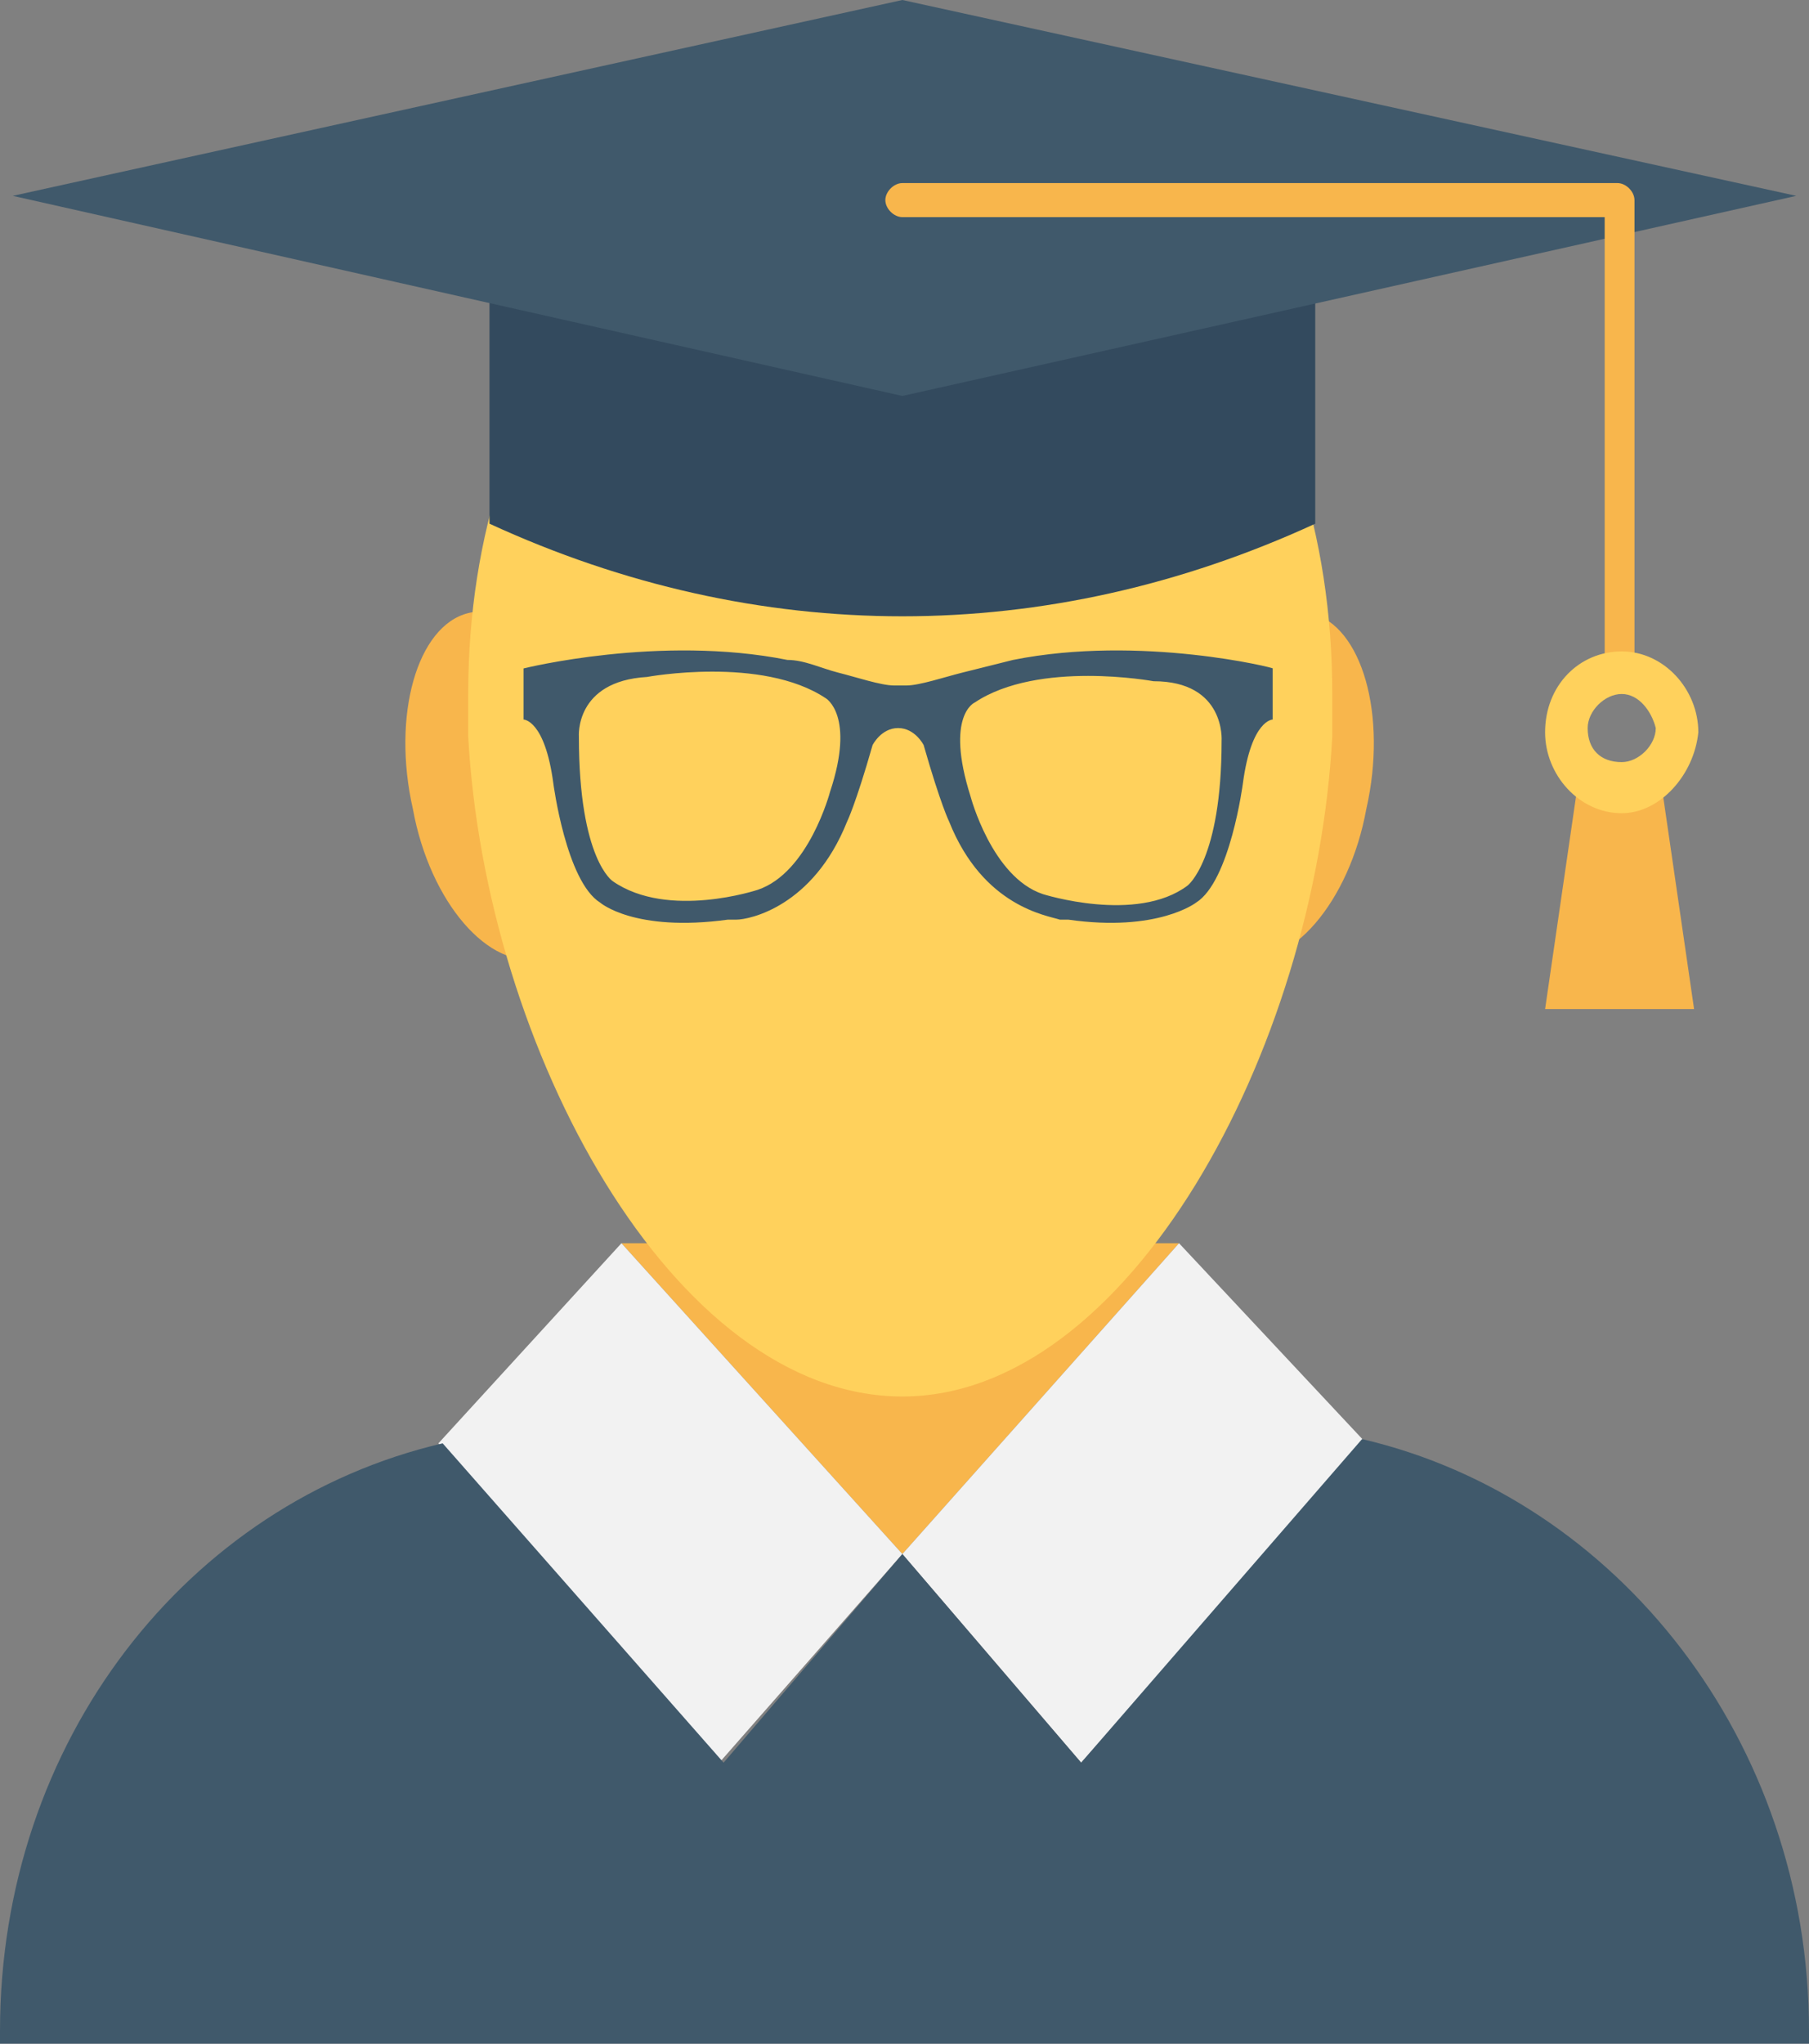
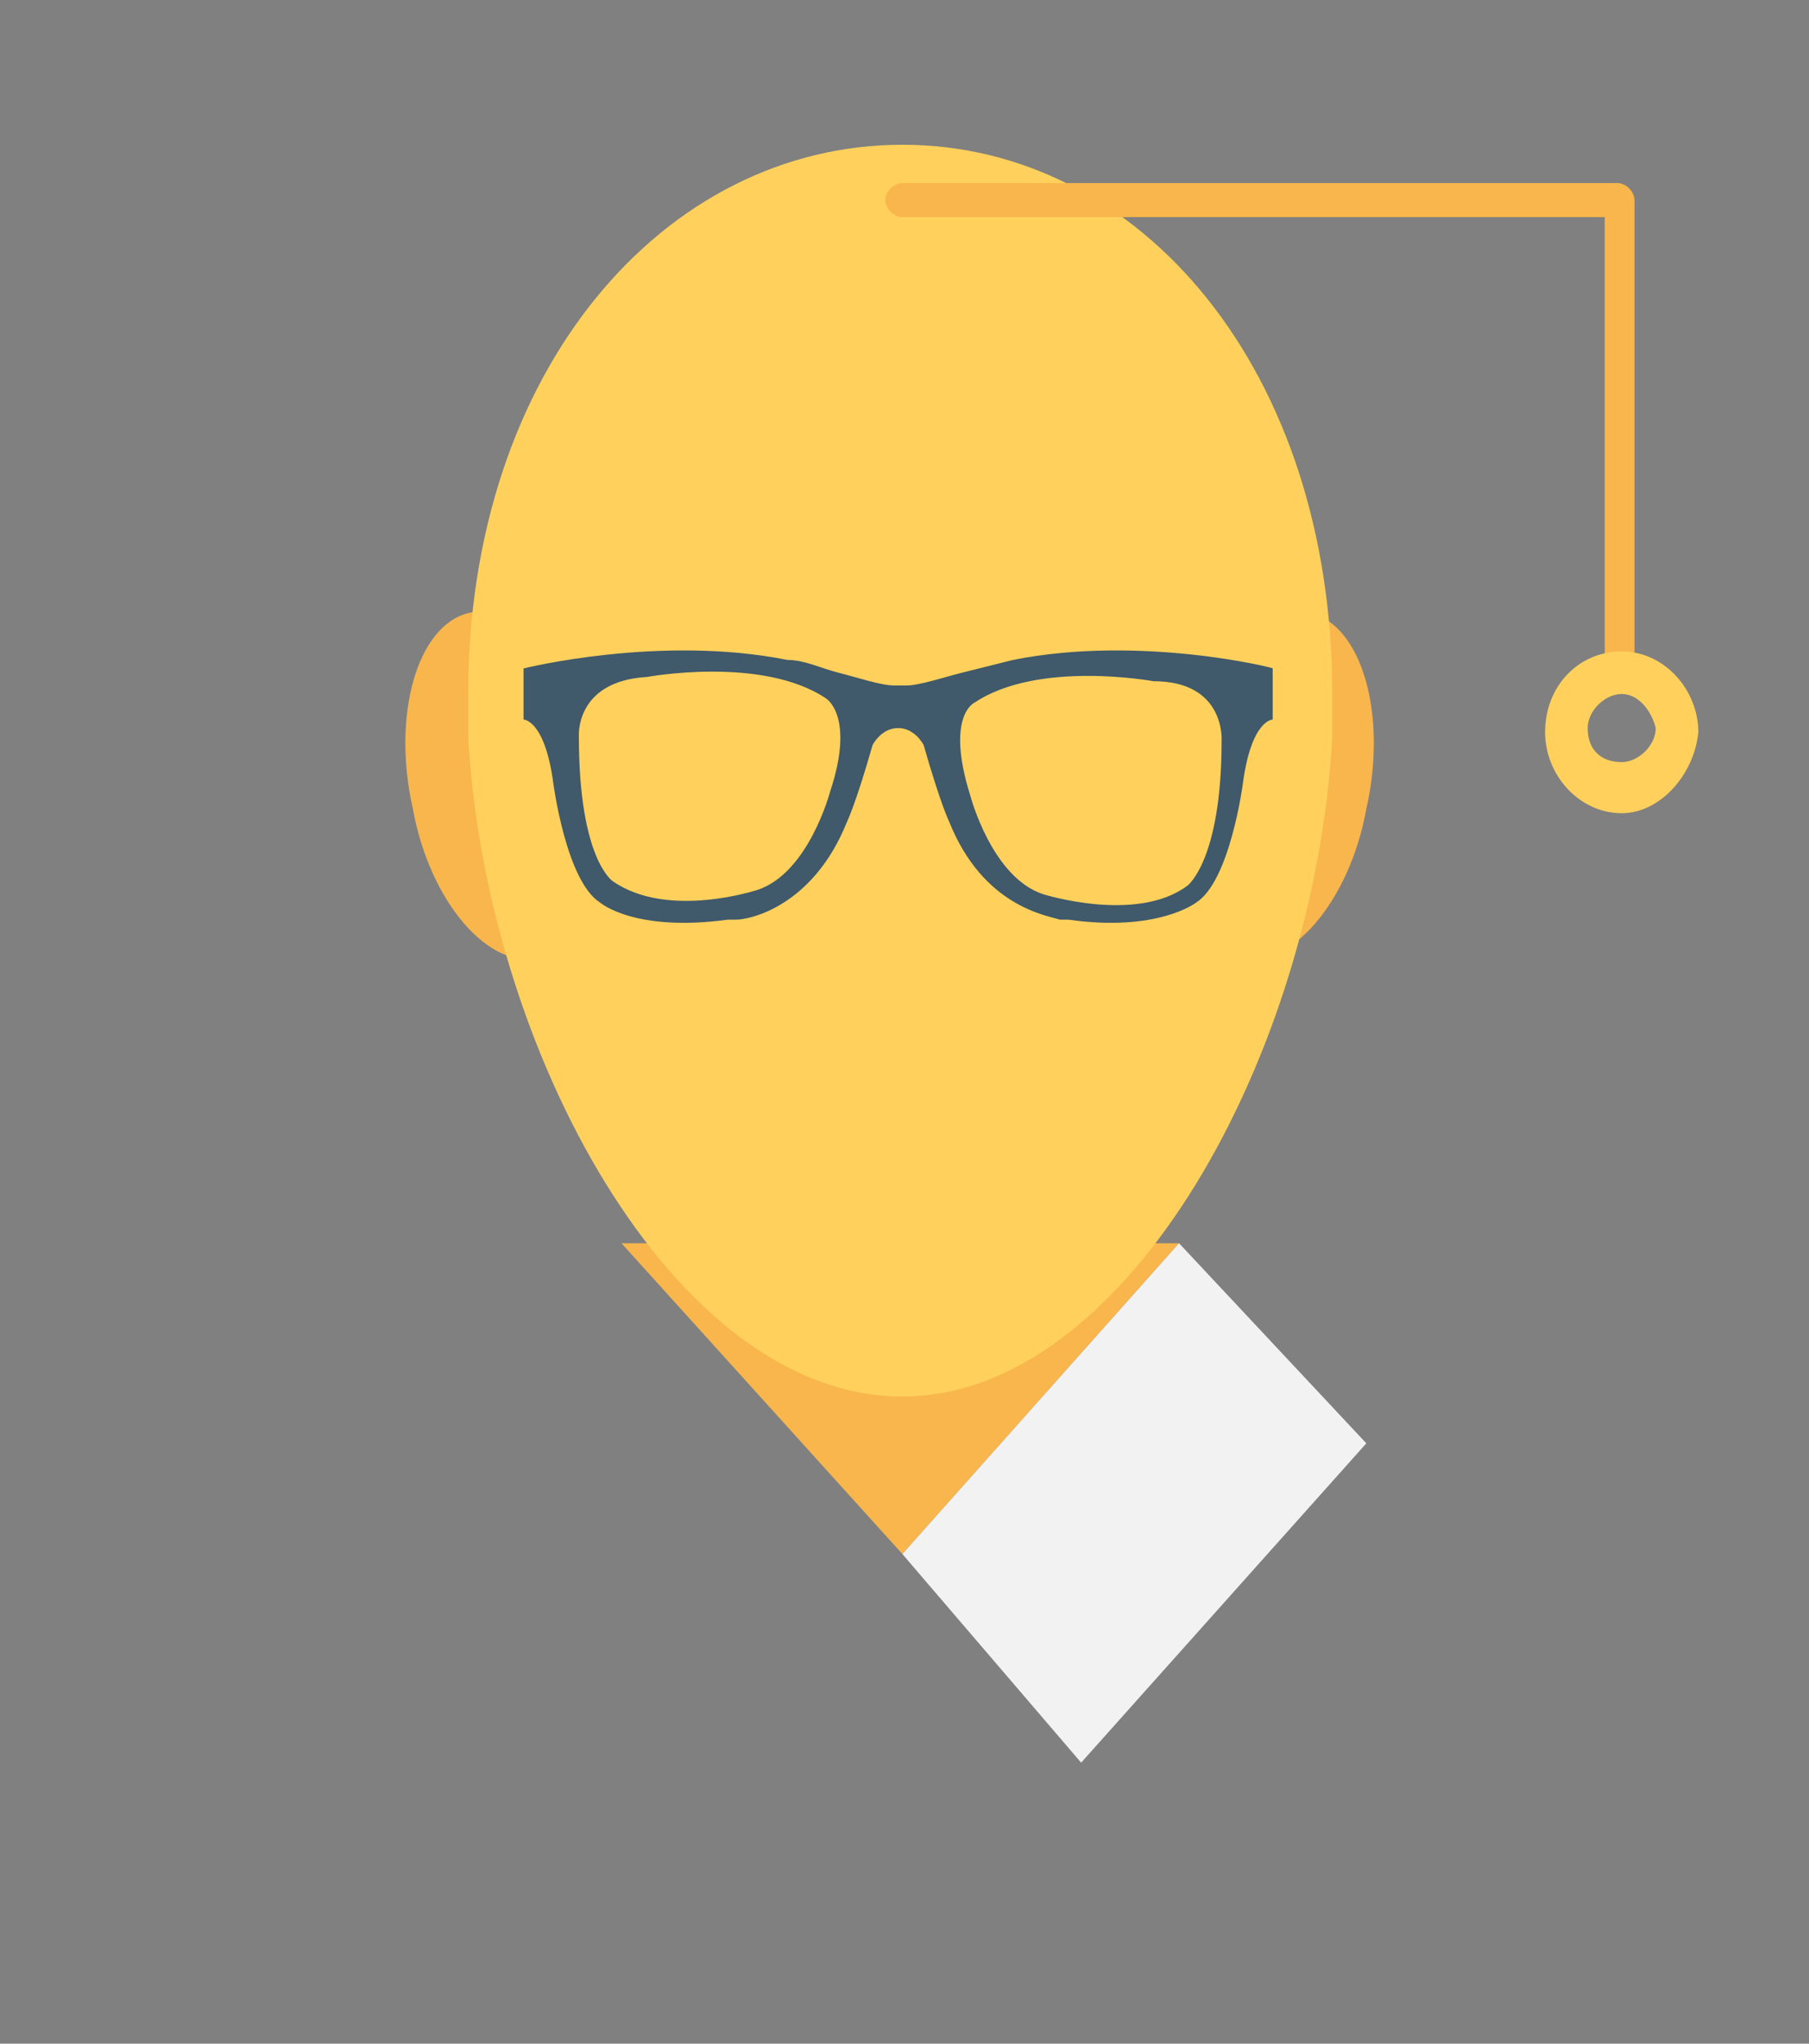
<svg xmlns="http://www.w3.org/2000/svg" version="1.1" id="Layer_1" x="0px" y="0px" viewBox="0 0 42.5 48" style="enable-background:new 0 0 42.5 48;" xml:space="preserve">
  <rect x="0" y="0" width="42.5" height="48" fill="#808080" stroke="none" />
  <style type="text/css">
	.st0{fill:#F8B64C;}
	.st1{fill:#FFD15C;}
	.st2{fill:#F2F2F2;}
	.st3{fill:#40596B;}
	.st4{fill:#334A5E;}
</style>
  <g>
    <path class="st0" d="M14,17.9c0.5,2.2-0.1,4.3-1.3,4.6c-1.2,0.3-2.6-1.3-3-3.5c-0.5-2.2,0.1-4.3,1.3-4.6   C12.2,14.1,13.6,15.7,14,17.9z" />
    <path class="st0" d="M27.8,17.9c-0.5,2.2,0.1,4.3,1.3,4.6c1.2,0.3,2.6-1.3,3-3.5c0.5-2.2-0.1-4.3-1.3-4.6   C29.6,14.1,28.3,15.7,27.8,17.9z" />
    <polygon class="st0" points="14.6,29.2 27.7,29.2 21.2,36.5  " />
    <path class="st1" d="M31.3,16.3c0,0.3,0,0.7,0,1c-0.4,7.4-4.8,15.5-10.1,15.5c-5.4,0-9.8-8.2-10.2-15.5c0-0.3,0-0.7,0-1   c0-7.6,4.6-12.9,10.2-12.9C26.8,3.4,31.3,8.7,31.3,16.3z" />
-     <polygon class="st2" points="10.3,33.9 14.6,29.2 21.2,36.5 16.9,41.4  " />
    <g>
      <polygon class="st2" points="32.1,33.9 27.7,29.2 21.2,36.5 25.4,41.4   " />
    </g>
-     <path class="st3" d="M32,33.8L32,33.8l-6.6,7.6l-4.2-4.9l-4.2,4.9l-6.6-7.5C4.4,35.3,0,40.9,0,47.7V48h42.5v-0.3   C42.5,40.9,38,35.2,32,33.8z" />
-     <path class="st4" d="M21.2,7.8l-9.7-3.2c0,1.3,0,5.1,0,7.7c6.3,2.9,13.1,2.9,19.4,0c0-2.5,0-6.4,0-7.7L21.2,7.8z" />
-     <polygon class="st0" points="39.8,23.7 36.3,23.7 37.1,18.2 39,18.2  " />
-     <polygon class="st3" points="21.2,0 0.3,4.6 21.2,9.3 42.2,4.6  " />
    <g>
      <path class="st0" d="M38.1,16.2c-0.2,0-0.4-0.2-0.4-0.4V5.1H21.2c-0.2,0-0.4-0.2-0.4-0.4c0-0.2,0.2-0.4,0.4-0.4h16.8    c0.2,0,0.4,0.2,0.4,0.4v11.1C38.4,16,38.3,16.2,38.1,16.2z" />
    </g>
    <path class="st1" d="M38.1,19.1c-1,0-1.8-0.9-1.8-1.9c0-1.1,0.8-1.9,1.8-1.9c1,0,1.8,0.9,1.8,1.9C39.8,18.2,39,19.1,38.1,19.1z    M38.1,16.3c-0.4,0-0.8,0.4-0.8,0.8c0,0.5,0.3,0.8,0.8,0.8c0.4,0,0.8-0.4,0.8-0.8C38.8,16.7,38.5,16.3,38.1,16.3z" />
    <path class="st3" d="M23.8,15.5c-0.4,0.1-0.8,0.2-1.2,0.3c-0.4,0.1-1,0.3-1.3,0.3c-0.1,0-0.2,0-0.3,0c-0.3,0-0.9-0.2-1.3-0.3   c-0.4-0.1-0.8-0.3-1.2-0.3c-3-0.6-6.2,0.2-6.2,0.2v1.2c0,0,0.5,0,0.7,1.5c0,0,0.3,2.3,1.1,2.8c0,0,0.8,0.7,3,0.4c0.1,0,0.2,0,0.2,0   c0.3,0,1.8-0.3,2.6-2.3c0,0,0.2-0.4,0.6-1.8c0,0,0.2-0.4,0.6-0.4c0.4,0,0.6,0.4,0.6,0.4c0.4,1.4,0.6,1.8,0.6,1.8   c0.8,2,2.3,2.2,2.6,2.3c0.1,0,0.2,0,0.2,0c2.1,0.3,3-0.4,3-0.4c0.8-0.5,1.1-2.8,1.1-2.8c0.2-1.5,0.7-1.5,0.7-1.5v-1.2   C30,15.7,26.8,14.9,23.8,15.5z M19.5,18.6c0,0-0.5,1.9-1.7,2.3c0,0-2.1,0.7-3.4-0.2c0,0-0.8-0.5-0.8-3.4c0,0-0.1-1.3,1.6-1.4   c0,0,2.7-0.5,4.2,0.5C19.4,16.4,20.1,16.8,19.5,18.6z M28.7,17.4c0,2.8-0.8,3.4-0.8,3.4c-1.2,0.9-3.4,0.2-3.4,0.2   c-1.2-0.4-1.7-2.3-1.7-2.3c-0.6-1.9,0.1-2.2,0.1-2.2c1.5-1,4.2-0.5,4.2-0.5C28.8,16,28.7,17.4,28.7,17.4z" />
  </g>
</svg>